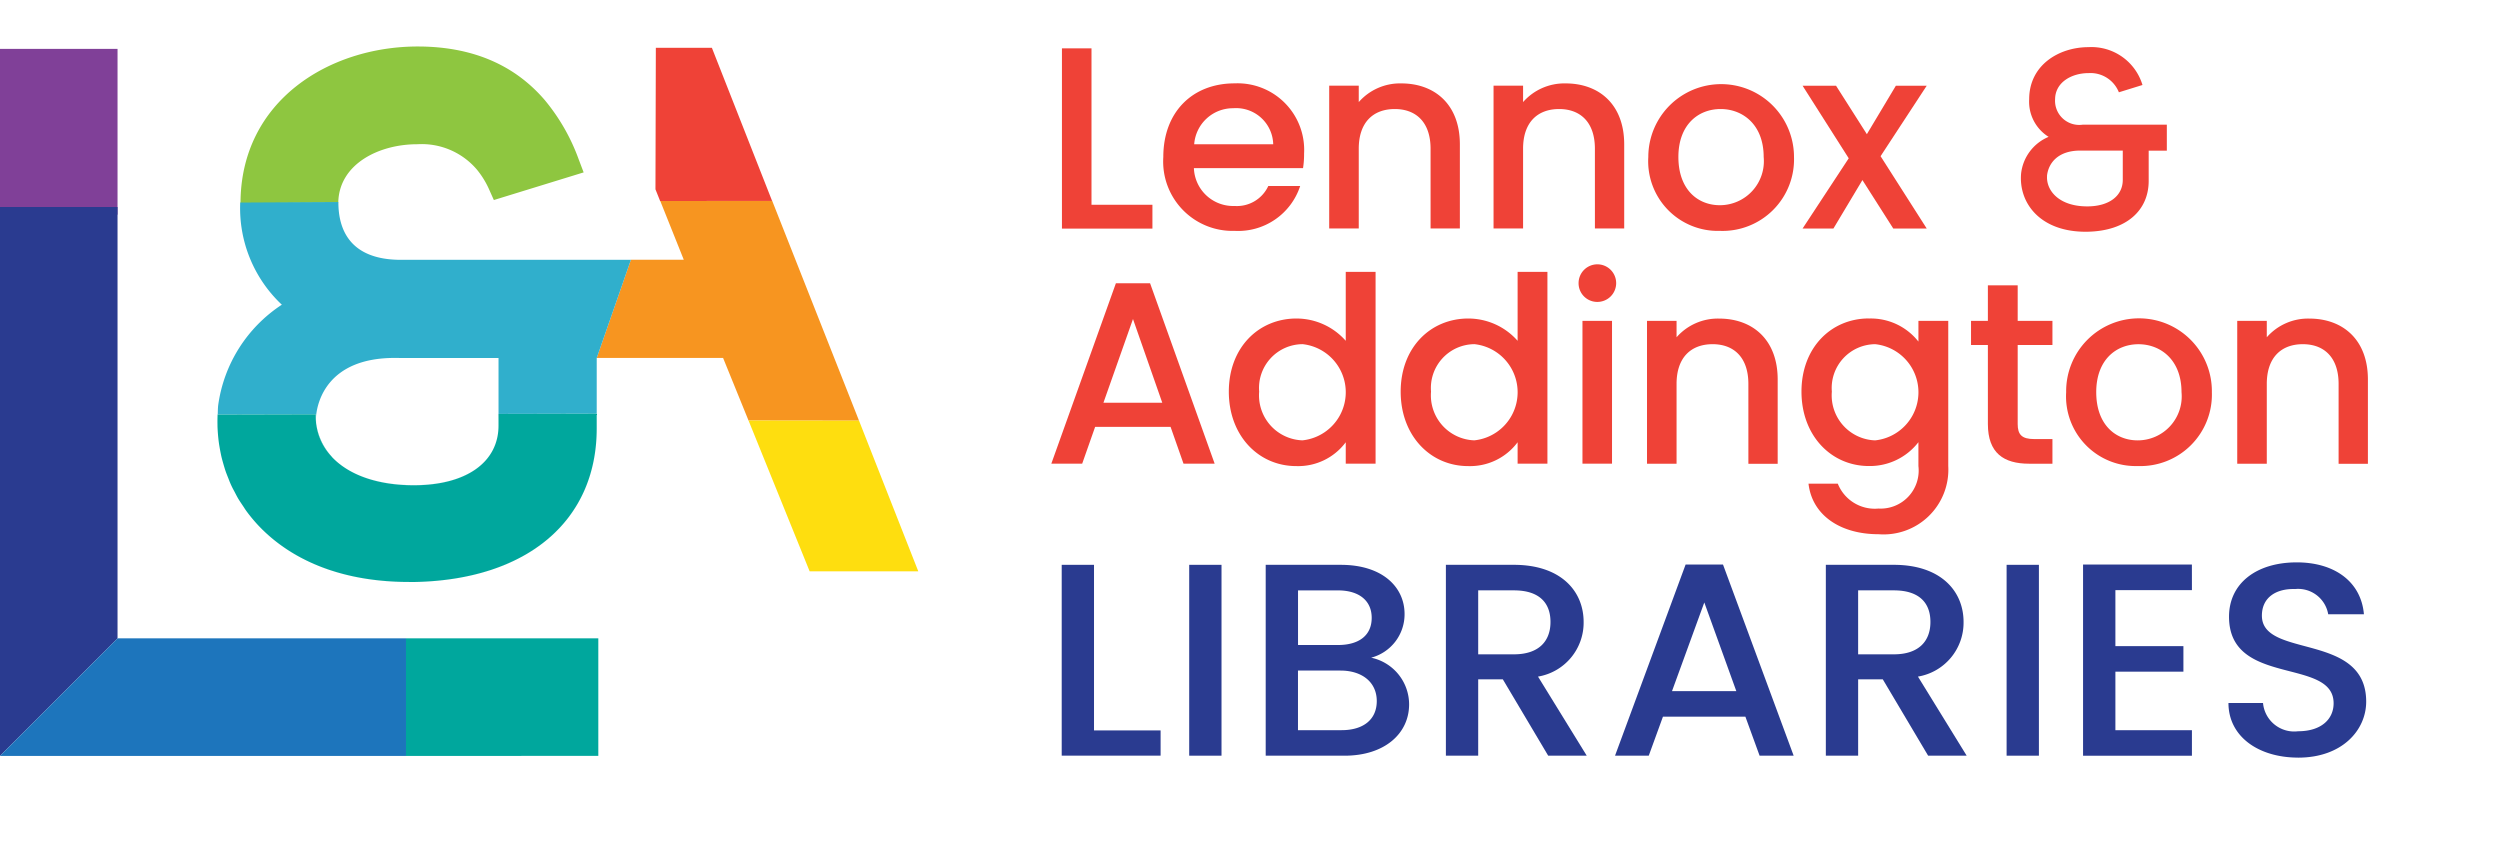
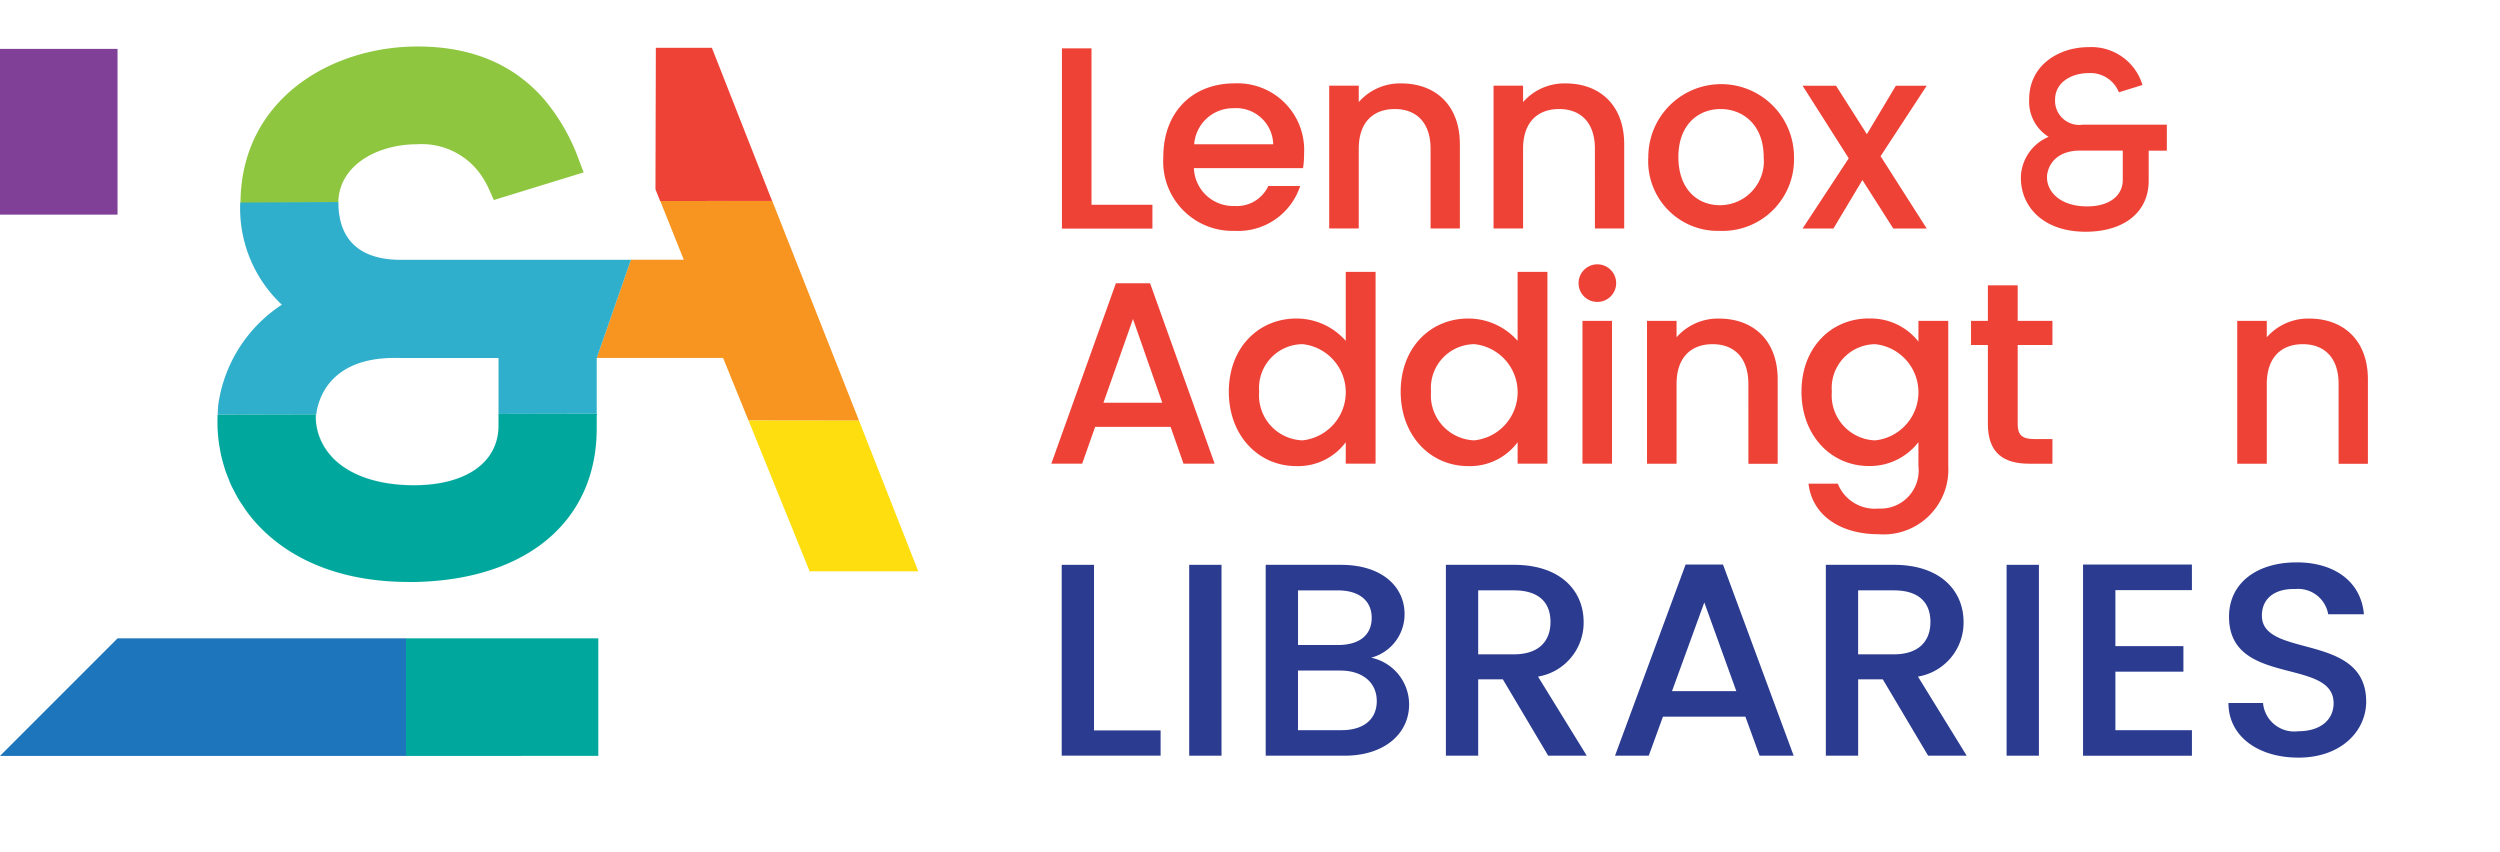
<svg xmlns="http://www.w3.org/2000/svg" width="198.191" height="67.571" viewBox="0 0 198.191 67.571">
  <defs>
    <style>.a{fill:#2a3b90;}.b{fill:#ef4237;}.c{fill:#804098;}.d{fill:#00a79d;}.e{fill:#f79520;}.f{fill:#fede0f;}.g{fill:#8ec640;}.h{fill:#1d75bc;}.i{fill:#30afcc;}.j{fill:none;}</style>
  </defs>
  <g transform="translate(-601.301 -526.448)">
    <path class="a" d="M665.585,559.284v13.128h5.279v2h-7.84V559.284Z" transform="translate(22.445 11.941)" />
    <rect class="a" width="2.561" height="15.131" transform="translate(695.577 571.225)" />
    <path class="a" d="M681.13,574.416h-6.247V559.285h5.955c3.3,0,5.054,1.762,5.054,3.9a3.557,3.557,0,0,1-2.65,3.461,3.79,3.79,0,0,1,3.01,3.7c0,2.307-1.932,4.07-5.122,4.07m-.518-13.106h-3.166v4.331h3.166c1.664,0,2.674-.76,2.674-2.154,0-1.37-1.01-2.176-2.674-2.176m.2,6.356h-3.37v4.725h3.46c1.73,0,2.786-.848,2.786-2.307,0-1.5-1.169-2.418-2.876-2.418" transform="translate(26.758 11.941)" />
    <path class="a" d="M690.751,559.284c3.708,0,5.527,2.069,5.527,4.53a4.334,4.334,0,0,1-3.616,4.331l3.863,6.27h-3.056l-3.595-6.052H687.92v6.052h-2.561V559.284Zm0,2.025H687.92v5.071h2.831c2,0,2.9-1.065,2.9-2.566,0-1.525-.9-2.505-2.9-2.505" transform="translate(30.567 11.941)" />
    <path class="a" d="M705.527,571.329H698.99l-1.124,3.091h-2.674l5.595-15.151h2.965l5.6,15.151h-2.7Zm-3.258-9.056-2.561,7.032h5.1Z" transform="translate(34.143 11.935)" />
    <path class="a" d="M712.839,559.284c3.706,0,5.527,2.069,5.527,4.53a4.333,4.333,0,0,1-3.616,4.331l3.863,6.27h-3.056l-3.593-6.052h-1.955v6.052h-2.561V559.284Zm0,2.025h-2.831v5.071h2.831c2,0,2.9-1.065,2.9-2.566,0-1.525-.9-2.505-2.9-2.505" transform="translate(38.599 11.941)" />
    <rect class="a" width="2.561" height="15.131" transform="translate(760.377 571.225)" />
    <path class="a" d="M731.031,561.294h-6.067v4.441h5.392v2.025h-5.392V572.4h6.067v2.024H722.4V559.269h8.628Z" transform="translate(44.038 11.935)" />
    <path class="a" d="M736.381,574.62c-3.124,0-5.527-1.653-5.527-4.332h2.74a2.483,2.483,0,0,0,2.787,2.242c1.8,0,2.809-.935,2.809-2.22,0-3.656-8.291-1.283-8.291-6.858,0-2.656,2.179-4.31,5.37-4.31,2.986,0,5.1,1.525,5.324,4.114h-2.831a2.421,2.421,0,0,0-2.628-2c-1.484-.045-2.629.652-2.629,2.111,0,3.419,8.268,1.286,8.268,6.814,0,2.265-1.909,4.441-5.392,4.441" transform="translate(47.111 11.889)" />
    <path class="b" d="M665.381,529.259v12.4h4.83v1.89h-7.173V529.259Z" transform="translate(22.45 1.022)" />
    <path class="b" d="M674.582,542.989a5.5,5.5,0,0,1-5.651-5.858c0-3.555,2.3-5.836,5.651-5.836a5.281,5.281,0,0,1,5.509,5.569,7.1,7.1,0,0,1-.083,1.151h-8.652a3.116,3.116,0,0,0,3.226,3,2.742,2.742,0,0,0,2.671-1.582h2.528a5.172,5.172,0,0,1-5.2,3.555m-3.206-6.865h6.269a2.94,2.94,0,0,0-3.165-2.857,3.083,3.083,0,0,0-3.1,2.857" transform="translate(24.593 1.762)" />
    <path class="b" d="M686.611,536.473c0-2.075-1.131-3.143-2.836-3.143-1.726,0-2.857,1.068-2.857,3.143V542.8h-2.343V531.479h2.343v1.3a4.353,4.353,0,0,1,3.371-1.481c2.651,0,4.645,1.665,4.645,4.83V542.8h-2.322Z" transform="translate(28.1 1.762)" />
    <path class="b" d="M696.165,536.473c0-2.075-1.13-3.143-2.836-3.143-1.726,0-2.858,1.068-2.858,3.143V542.8h-2.341V531.479h2.341v1.3a4.357,4.357,0,0,1,3.372-1.481c2.651,0,4.645,1.665,4.645,4.83V542.8h-2.322Z" transform="translate(31.574 1.762)" />
    <path class="b" d="M702.8,542.989a5.522,5.522,0,0,1-5.673-5.858,5.775,5.775,0,1,1,11.55,0,5.671,5.671,0,0,1-5.877,5.858m0-2.035a3.489,3.489,0,0,0,3.473-3.824c0-2.569-1.665-3.8-3.412-3.8-1.767,0-3.349,1.233-3.349,3.8s1.52,3.824,3.288,3.824" transform="translate(34.846 1.762)" />
    <path class="b" d="M710.84,538.911l-2.3,3.843h-2.445l3.659-5.569-3.659-5.755h2.652l2.445,3.843,2.3-3.843h2.446l-3.659,5.588,3.659,5.735h-2.652Z" transform="translate(38.107 1.812)" />
    <path class="b" d="M671.874,554.3h-5.981l-1.027,2.918H662.42l5.118-14.3h2.712l5.119,14.3H672.9Zm-2.98-8.55-2.343,6.638h4.665Z" transform="translate(22.226 5.989)" />
    <path class="b" d="M678.108,545.952a5.213,5.213,0,0,1,3.9,1.767v-5.467h2.365v15.209h-2.365v-1.7a4.7,4.7,0,0,1-3.926,1.89c-2.98,0-5.343-2.4-5.343-5.9s2.363-5.8,5.365-5.8m.472,2.034a3.475,3.475,0,0,0-3.432,3.762,3.567,3.567,0,0,0,3.432,3.863,3.834,3.834,0,0,0,0-7.626" transform="translate(25.979 5.747)" />
    <path class="b" d="M688.1,545.952A5.216,5.216,0,0,1,692,547.719v-5.467h2.363v15.209H692v-1.7a4.7,4.7,0,0,1-3.926,1.89c-2.98,0-5.344-2.4-5.344-5.9s2.365-5.8,5.365-5.8m.473,2.034a3.475,3.475,0,0,0-3.432,3.762,3.567,3.567,0,0,0,3.432,3.863,3.834,3.834,0,0,0,0-7.626" transform="translate(29.612 5.747)" />
    <path class="b" d="M693.073,543.3a1.49,1.49,0,1,1,1.5,1.5,1.481,1.481,0,0,1-1.5-1.5m.308,3h2.343v11.325h-2.343Z" transform="translate(33.372 5.583)" />
    <path class="b" d="M705.087,550.146c0-2.075-1.13-3.146-2.835-3.146-1.728,0-2.858,1.071-2.858,3.146v6.33h-2.343V545.151h2.343v1.3a4.353,4.353,0,0,1,3.371-1.481c2.651,0,4.645,1.665,4.645,4.829v6.682h-2.322Z" transform="translate(34.819 6.734)" />
    <path class="b" d="M711.376,544.965a4.8,4.8,0,0,1,3.926,1.829v-1.645h2.365V556.66a5.135,5.135,0,0,1-5.53,5.405c-3.022,0-5.261-1.5-5.549-4.008h2.322a3.157,3.157,0,0,0,3.226,1.973,3.017,3.017,0,0,0,3.165-3.371v-1.89a4.865,4.865,0,0,1-3.926,1.89c-2.98,0-5.344-2.4-5.344-5.9s2.365-5.8,5.344-5.8M711.87,547a3.475,3.475,0,0,0-3.432,3.762,3.567,3.567,0,0,0,3.432,3.863,3.834,3.834,0,0,0,0-7.626" transform="translate(38.085 6.734)" />
    <path class="b" d="M717.224,547.764h-1.336v-1.912h1.336v-2.816h2.363v2.816h2.755v1.912h-2.755v6.27c0,.841.329,1.19,1.315,1.19h1.44v1.953h-1.85c-2.013,0-3.267-.843-3.267-3.143Z" transform="translate(41.669 6.032)" />
-     <path class="b" d="M727.092,556.66a5.521,5.521,0,0,1-5.673-5.857,5.776,5.776,0,1,1,11.551,0,5.671,5.671,0,0,1-5.879,5.857m0-2.035a3.488,3.488,0,0,0,3.473-3.822c0-2.569-1.665-3.8-3.412-3.8-1.767,0-3.349,1.234-3.349,3.8s1.52,3.822,3.288,3.822" transform="translate(43.68 6.734)" />
    <path class="b" d="M739.4,550.146c0-2.075-1.13-3.146-2.836-3.146-1.726,0-2.857,1.071-2.857,3.146v6.33h-2.343V545.151h2.343v1.3a4.353,4.353,0,0,1,3.371-1.481c2.651,0,4.645,1.665,4.645,4.829v6.682H739.4Z" transform="translate(47.297 6.734)" />
    <path class="b" d="M726.555,532.767a2.421,2.421,0,0,0-2.405-1.521c-1.335,0-2.63.72-2.651,2.056a1.916,1.916,0,0,0,2.179,2.033h6.679v2.058h-1.439v2.4c0,2.322-1.745,3.967-4.85,4.028-3.74.063-5.487-2.281-5.261-4.645a3.582,3.582,0,0,1,2.178-2.877,3.28,3.28,0,0,1-1.541-2.982c0-2.712,2.365-4.129,4.706-4.129a4.222,4.222,0,0,1,4.276,3Zm-5.693,6.619c-.083,1.149.926,2.426,3.186,2.426,1.748,0,2.816-.844,2.816-2.1v-2.322h-3.206c-1.932-.063-2.693,1.005-2.8,1.992" transform="translate(42.723 0.998)" />
    <path class="c" d="M601.3,529.29v13.141h9.319V529.29Z" transform="translate(0 1.033)" />
-     <path class="a" d="M601.3,582V538.482h9.319v34.2Z" transform="translate(0 4.376)" />
    <path class="d" d="M640.116,563.56H624.9v9.318H640.15V563.56Z" transform="translate(8.583 13.495)" />
    <path class="e" d="M649.9,538.118l-8.876.005,1.87,4.674H638.7l-2.71,7.785h10.02l2.017,4.961,8.759.011Z" transform="translate(12.615 4.244)" />
    <path class="f" d="M651.243,550.905h0l4.7,11.943Z" transform="translate(18.161 8.894)" />
    <path class="f" d="M653.577,550.908l-8.759-.012,4.844,11.955h8.613Z" transform="translate(15.825 8.89)" />
    <path class="g" d="M629.3,536.9a5.733,5.733,0,0,1,4.732,2.022,6.846,6.846,0,0,1,.971,1.587l.364.814,7.118-2.191-.4-1.054a15.7,15.7,0,0,0-2.682-4.679c-2.421-2.823-5.793-4.248-10.077-4.248-6.97,0-14.022,4.268-14.044,12.421l7.752-.041c.049-3.041,3.187-4.632,6.265-4.632" transform="translate(5.085 0.983)" />
    <path class="b" d="M643.94,529.381l-.059-.151-4.444,0-.03,11.217.37.926,8.877-.007Z" transform="translate(13.857 1.01)" />
    <path class="h" d="M610.621,563.56h22.866v9.318H601.3Z" transform="translate(0 13.495)" />
    <path class="i" d="M614.474,554.017c-.069-.2-.129-.413-.19-.62.06.207.12.416.19.62" transform="translate(4.721 9.8)" />
    <path class="i" d="M614.215,553.185c-.052-.218-.093-.44-.132-.661.04.221.08.443.132.661" transform="translate(4.648 9.482)" />
    <path class="i" d="M614.041,552.327c-.03-.232-.053-.465-.071-.7.018.235.04.466.071.7" transform="translate(4.607 9.157)" />
    <path class="i" d="M614.813,554.818c-.087-.188-.161-.38-.239-.573.078.192.151.385.239.573" transform="translate(4.827 10.108)" />
    <path class="i" d="M615.717,556.29c-.1-.132-.181-.271-.271-.406.09.135.175.274.271.406" transform="translate(5.144 10.704)" />
    <path class="i" d="M613.951,551.448q-.012-.364,0-.732-.008.368,0,.732" transform="translate(4.597 8.825)" />
    <path class="i" d="M615.23,555.58c-.1-.166-.184-.341-.274-.511.091.17.174.345.274.511" transform="translate(4.965 10.408)" />
    <path class="i" d="M616.214,556.878h0l-.007-.008.007.008" transform="translate(5.421 11.063)" />
    <path class="i" d="M627.093,556.027c-2.836,0-5.148-.8-6.506-2.264h0l.007.007c1.358,1.46,3.67,2.264,6.506,2.264,4.143,0,6.717-1.814,6.717-4.73l0-.423v.417c0,2.918-2.575,4.73-6.717,4.73" transform="translate(7.012 8.884)" />
    <path class="i" d="M621.79,555.917a3.857,3.857,0,0,1-.029-.8c.11-1.07.889-4.564,6.229-4.564.132,0,.267,0,.436.007h7.795v4.432l7.785-.018v-4.414l2.71-7.784H628.484c-4.1,0-4.958-2.475-4.958-4.545l-.029-.037-7.754.042c0,.012,0,.022,0,.035a10.491,10.491,0,0,0,3.3,8.063,11.373,11.373,0,0,0-5.05,8c-.023.237-.023.472-.033.709l7.782-.02a4.043,4.043,0,0,0,.053.893" transform="translate(4.601 4.27)" />
    <path class="d" d="M615.031,555.216c-.1-.183-.2-.363-.282-.549.087.187.185.367.282.549" transform="translate(4.89 10.261)" />
    <path class="d" d="M613.978,551.766c-.012-.17-.023-.341-.029-.513.005.172.016.342.029.513" transform="translate(4.599 9.02)" />
    <path class="d" d="M616.411,557.12c-.274-.3-.528-.615-.766-.937.239.322.492.635.766.937" transform="translate(5.216 10.813)" />
    <path class="d" d="M615.55,556.044c-.134-.2-.271-.394-.394-.6.123.206.26.4.394.6" transform="translate(5.038 10.544)" />
    <path class="d" d="M643.185,551.662c0,7.335-5.528,12-14.425,12.175l-.416,0h0c-6.535,0-10.2-2.526-12.13-4.645l0,.005c1.928,2.119,5.6,4.643,12.131,4.643h0l.416,0c8.9-.177,14.425-4.841,14.425-12.175v-1.173h0Z" transform="translate(5.422 8.745)" />
    <path class="d" d="M630.284,551.015v-.507h-.005Z" transform="translate(10.538 8.749)" />
    <path class="d" d="M614.629,554.388c-.071-.179-.145-.354-.207-.536.063.181.136.357.207.536" transform="translate(4.771 9.965)" />
    <path class="d" d="M613.945,550.55c0,.076,0,.15,0,.226,0-.075.007-.151.011-.226Z" transform="translate(4.598 8.765)" />
    <path class="d" d="M614.105,552.662c-.03-.173-.06-.346-.083-.522.023.176.053.349.083.522" transform="translate(4.626 9.343)" />
    <path class="d" d="M620.905,553.649a4.832,4.832,0,0,1-1.205-2.459,4.5,4.5,0,0,0,1.205,2.459" transform="translate(6.691 8.997)" />
    <path class="d" d="M614.322,553.538c-.049-.176-.1-.352-.142-.529.041.177.093.353.142.529" transform="translate(4.683 9.659)" />
    <path class="d" d="M629.168,563.841h0l.416,0c8.9-.177,14.425-4.841,14.425-12.176v-1.167l-7.785.019v.506l0,.421c0,2.918-2.574,4.73-6.717,4.73-2.836,0-5.146-.8-6.506-2.262L623,553.9a4.514,4.514,0,0,1-1.207-2.459,4.048,4.048,0,0,1-.053-.893l-7.782.019c0,.076-.008.151-.011.226-.005.247,0,.491,0,.734.007.172.016.342.029.513.018.233.041.466.071.7.023.176.053.349.083.522.04.221.082.443.132.661.042.177.093.353.142.529.06.207.12.416.19.62.063.181.136.357.207.536s.15.385.237.574.187.367.282.549.175.344.274.511c.121.2.259.4.393.6.093.136.176.276.273.406q.358.485.766.938l.008.008c1.927,2.119,5.594,4.645,12.13,4.645" transform="translate(4.597 8.745)" />
-     <rect class="j" width="198.191" height="67.571" transform="translate(601.301 526.448)" />
  </g>
</svg>